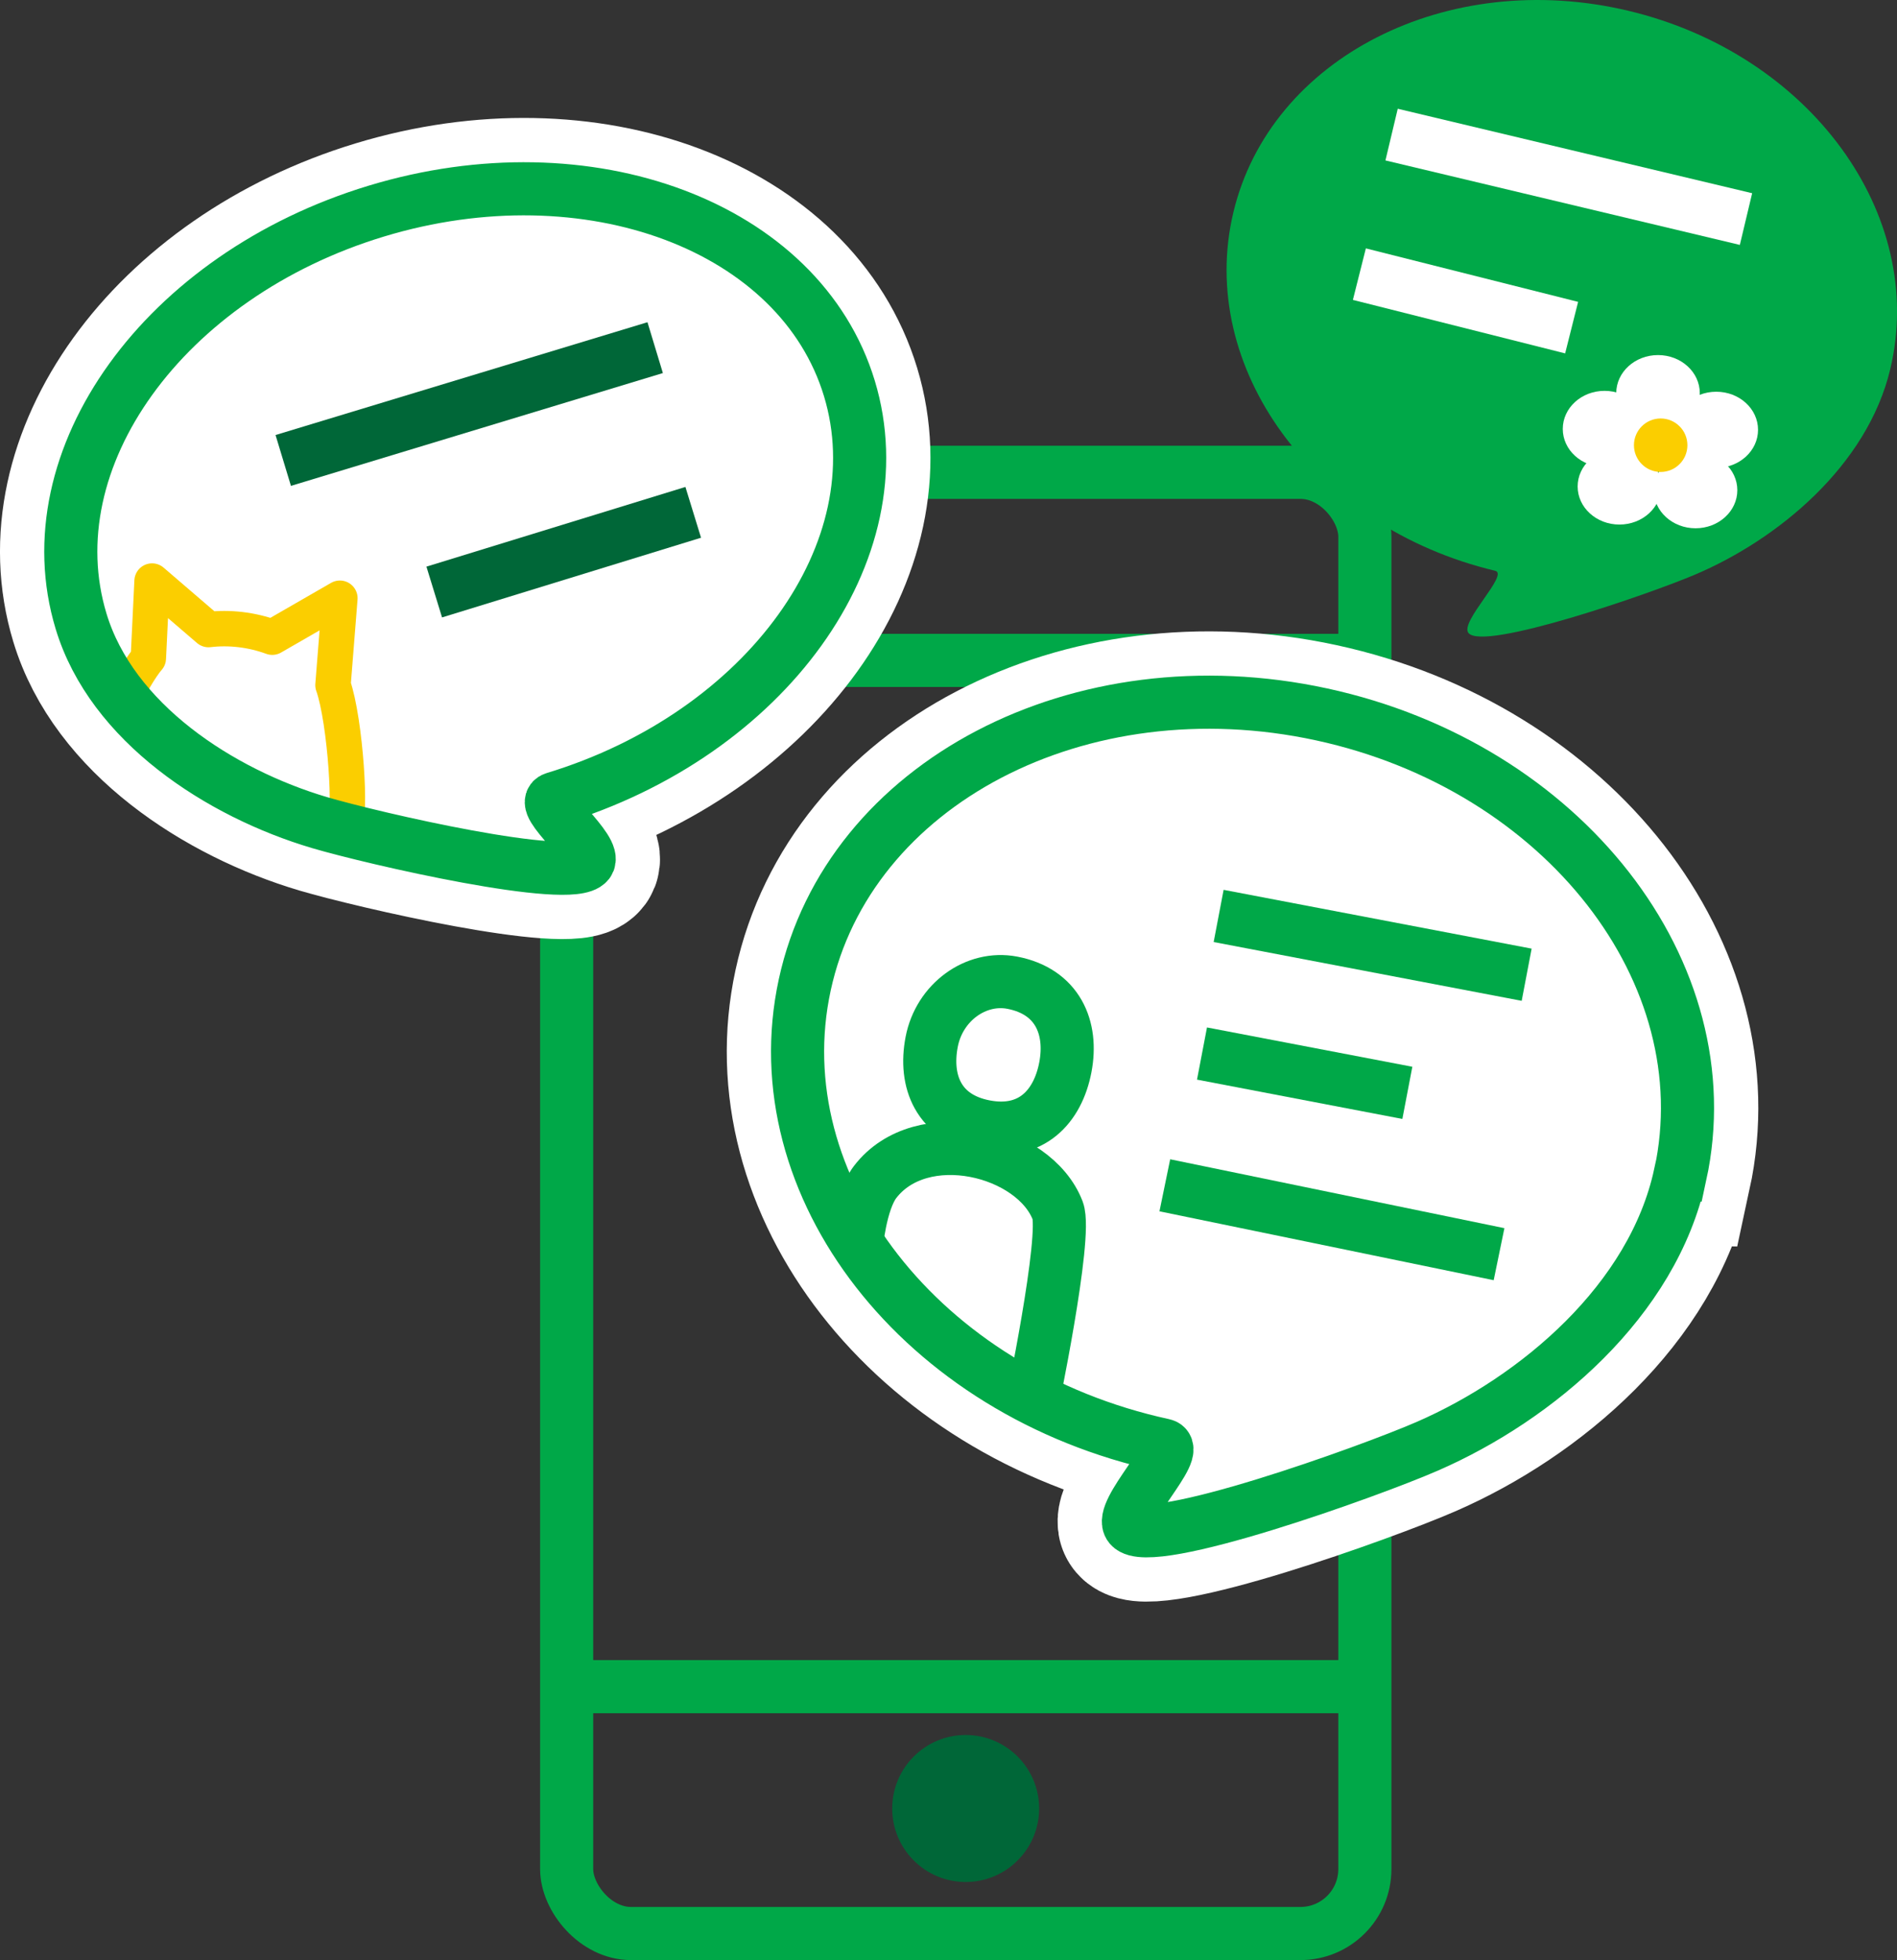
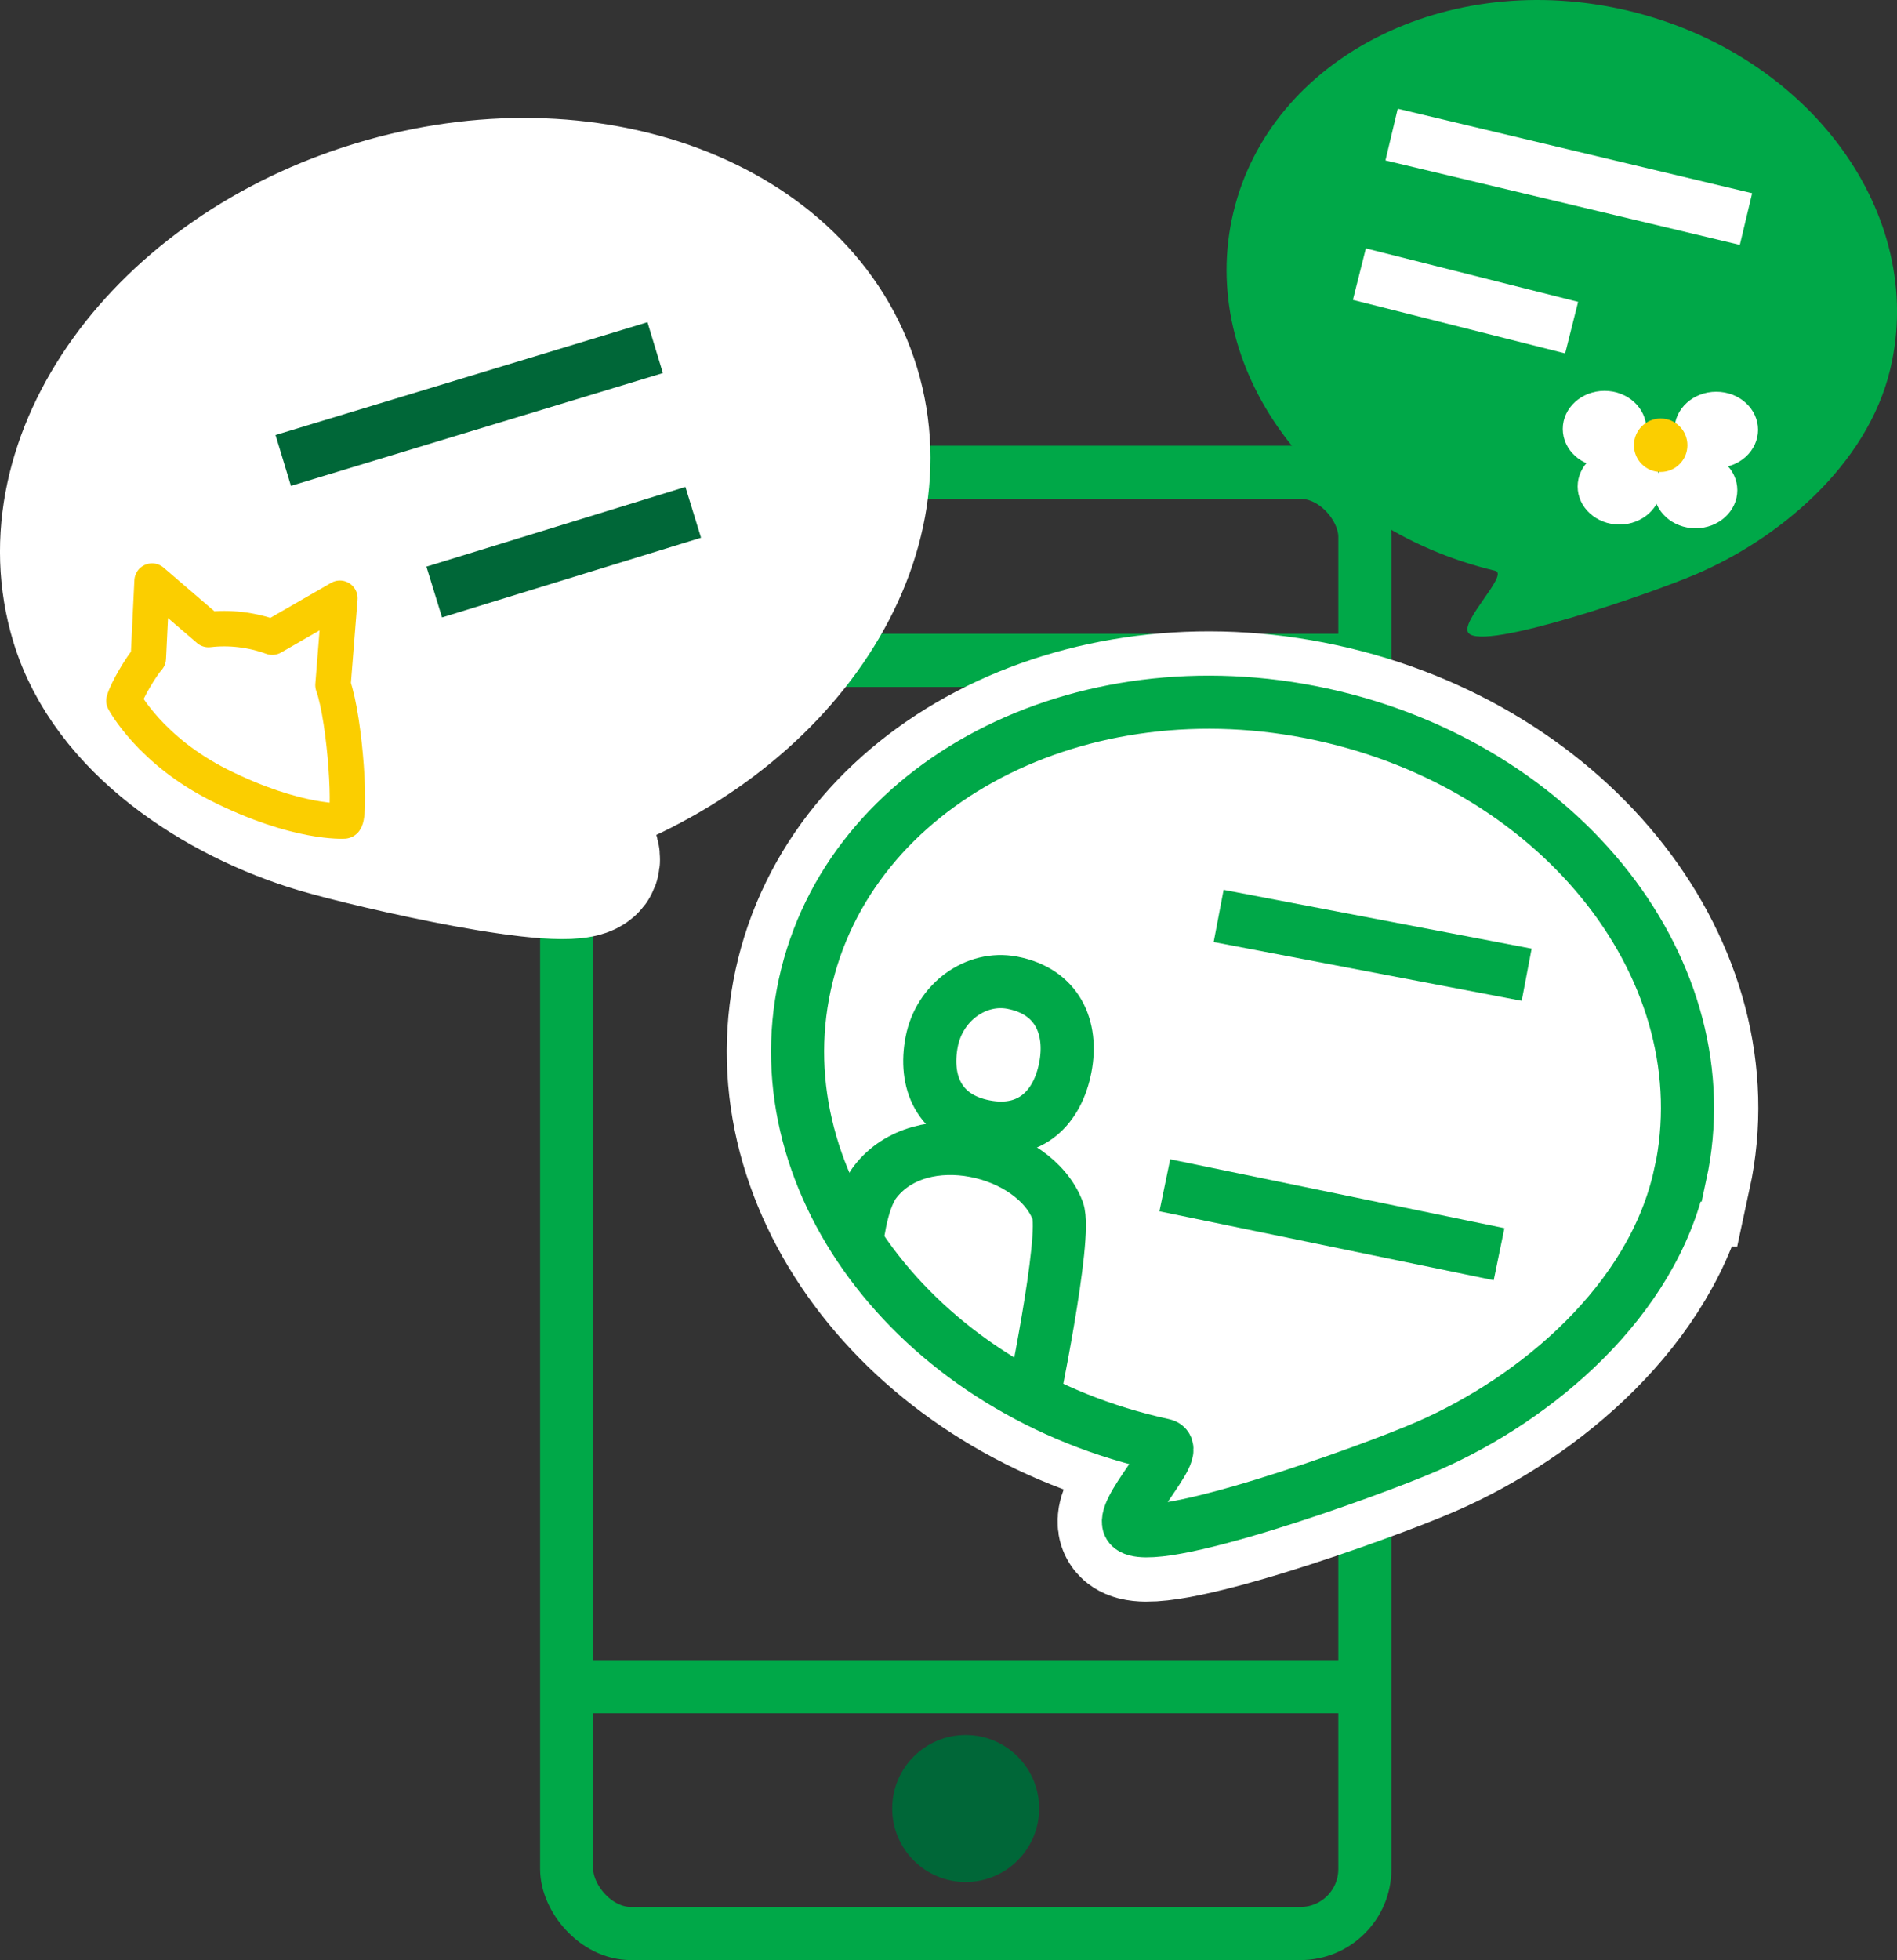
<svg xmlns="http://www.w3.org/2000/svg" id="_レイヤー_2" viewBox="0 0 107.16 110.68">
  <rect x="0" y="0" width="107.16" height="110.68" fill="#333333" stroke="none" />
  <defs>
    <style>.cls-1{fill:#00a848;}.cls-2{fill:#fbce00;}.cls-3,.cls-4,.cls-5,.cls-6,.cls-7{stroke-miterlimit:10;}.cls-3,.cls-4,.cls-5,.cls-7{stroke-width:3px;}.cls-3,.cls-8,.cls-6,.cls-9{fill:#fff;}.cls-3,.cls-5{stroke:#00a848;}.cls-4,.cls-5,.cls-7{fill:none;}.cls-4,.cls-6{stroke:#fff;}.cls-10{fill:#006738;}.cls-6{stroke-width:8px;}.cls-9{stroke:#fbce00;stroke-linecap:round;stroke-linejoin:round;stroke-width:2px;}.cls-7{stroke:#006738;}</style>
  </defs>
  <g id="_レイヤー_2-2">
    <rect class="cls-5" x="32.01" y="26.67" width="45.09" height="82.51" rx="3.64" ry="3.64" />
    <line class="cls-5" x1="32.42" y1="37.29" x2="76.69" y2="37.29" />
    <line class="cls-5" x1="32.42" y1="95.24" x2="76.69" y2="95.24" />
    <circle class="cls-10" cx="54.55" cy="102.12" r="4.15" />
    <path class="cls-6" d="M4.58,35.08c1.73,5.73,7.84,9.7,13.47,11.37,3.01.89,14.23,3.47,15.17,2.26.57-.73-2.86-3.33-1.91-3.62,11.98-3.63,19.45-14,16.67-23.16s-14.74-13.64-26.72-10.01C9.27,15.55,1.8,25.91,4.58,35.08Z" />
    <line class="cls-7" x1="37.01" y1="19.63" x2="16" y2="26" />
    <line class="cls-7" x1="39.16" y1="28.93" x2="24.53" y2="33.43" />
    <path class="cls-9" d="M18.81,38.69l.39-4.91-3.82,2.2c-1.17-.43-2.43-.57-3.6-.43l-3.19-2.74-.21,4.36c-.39.43-1.22,1.81-1.38,2.4,0,0,1.49,2.82,5.42,4.78,4.38,2.19,7.02,2.01,7.02,2.01.42,0,.09-5.62-.63-7.68Z" />
-     <path class="cls-5" d="M4.58,35.08c1.73,5.73,7.84,9.7,13.47,11.37,3.01.89,14.23,3.47,15.17,2.26.57-.73-2.86-3.33-1.91-3.62,11.98-3.63,19.45-14,16.67-23.16s-14.74-13.64-26.72-10.01C9.27,15.55,1.8,25.91,4.58,35.08Z" />
    <path class="cls-1" d="M106.78,20.84c-1.3,5.46-6.35,9.63-11.06,11.62-2.52,1.07-11.94,4.33-12.77,3.28-.5-.63,2.32-3.32,1.51-3.51-10.25-2.44-16.87-11.5-14.79-20.23,2.08-8.73,12.07-13.83,22.32-11.39,10.25,2.44,16.87,11.5,14.79,20.23Z" />
    <line class="cls-4" x1="78.61" y1="7.6" x2="98.63" y2="12.37" />
    <line class="cls-4" x1="76.79" y1="15.48" x2="88.78" y2="18.5" />
    <ellipse class="cls-8" cx="91.48" cy="27.47" rx="2.36" ry="2.15" />
    <ellipse class="cls-8" cx="95.78" cy="27.68" rx="2.36" ry="2.15" />
    <ellipse class="cls-8" cx="90.64" cy="24.22" rx="2.36" ry="2.15" />
    <ellipse class="cls-8" cx="96.95" cy="24.27" rx="2.36" ry="2.15" />
-     <ellipse class="cls-8" cx="93.66" cy="22.2" rx="2.36" ry="2.15" />
    <circle class="cls-2" cx="93.81" cy="25.14" r="1.51" />
    <path class="cls-6" d="M94.91,66.33c-1.54,7.12-8.1,12.64-14.27,15.33-3.3,1.44-15.68,5.87-16.81,4.53-.69-.81,2.97-4.36,1.89-4.59-13.66-2.96-22.73-14.6-20.26-25.99,2.47-11.39,15.54-18.23,29.2-15.27,13.66,2.96,22.73,14.6,20.26,25.99Z" />
    <line class="cls-5" x1="68.84" y1="51.72" x2="86.24" y2="55.04" />
    <line class="cls-3" x1="65.8" y1="66.93" x2="84.68" y2="70.82" />
-     <line class="cls-3" x1="67.9" y1="59.49" x2="79.5" y2="61.71" />
    <path class="cls-3" d="M48.37,70.41s.21-2.54,1.06-3.66c2.61-3.41,9-1.84,10.32,1.61.55,1.45-1.52,11.31-1.52,11.31" />
    <path class="cls-3" d="M60.18,60.27c-.43,2.24-1.94,3.84-4.55,3.34s-3.43-2.54-3-4.78c.43-2.24,2.5-3.73,4.55-3.34,2.56.49,3.43,2.54,3,4.78Z" />
    <path class="cls-5" d="M94.91,66.33c-1.54,7.12-8.1,12.64-14.27,15.33-3.3,1.44-15.68,5.87-16.81,4.53-.69-.81,2.97-4.36,1.89-4.59-13.66-2.96-22.73-14.6-20.26-25.99,2.47-11.39,15.54-18.23,29.2-15.27,13.66,2.96,22.73,14.6,20.26,25.99Z" />
  </g>
</svg>